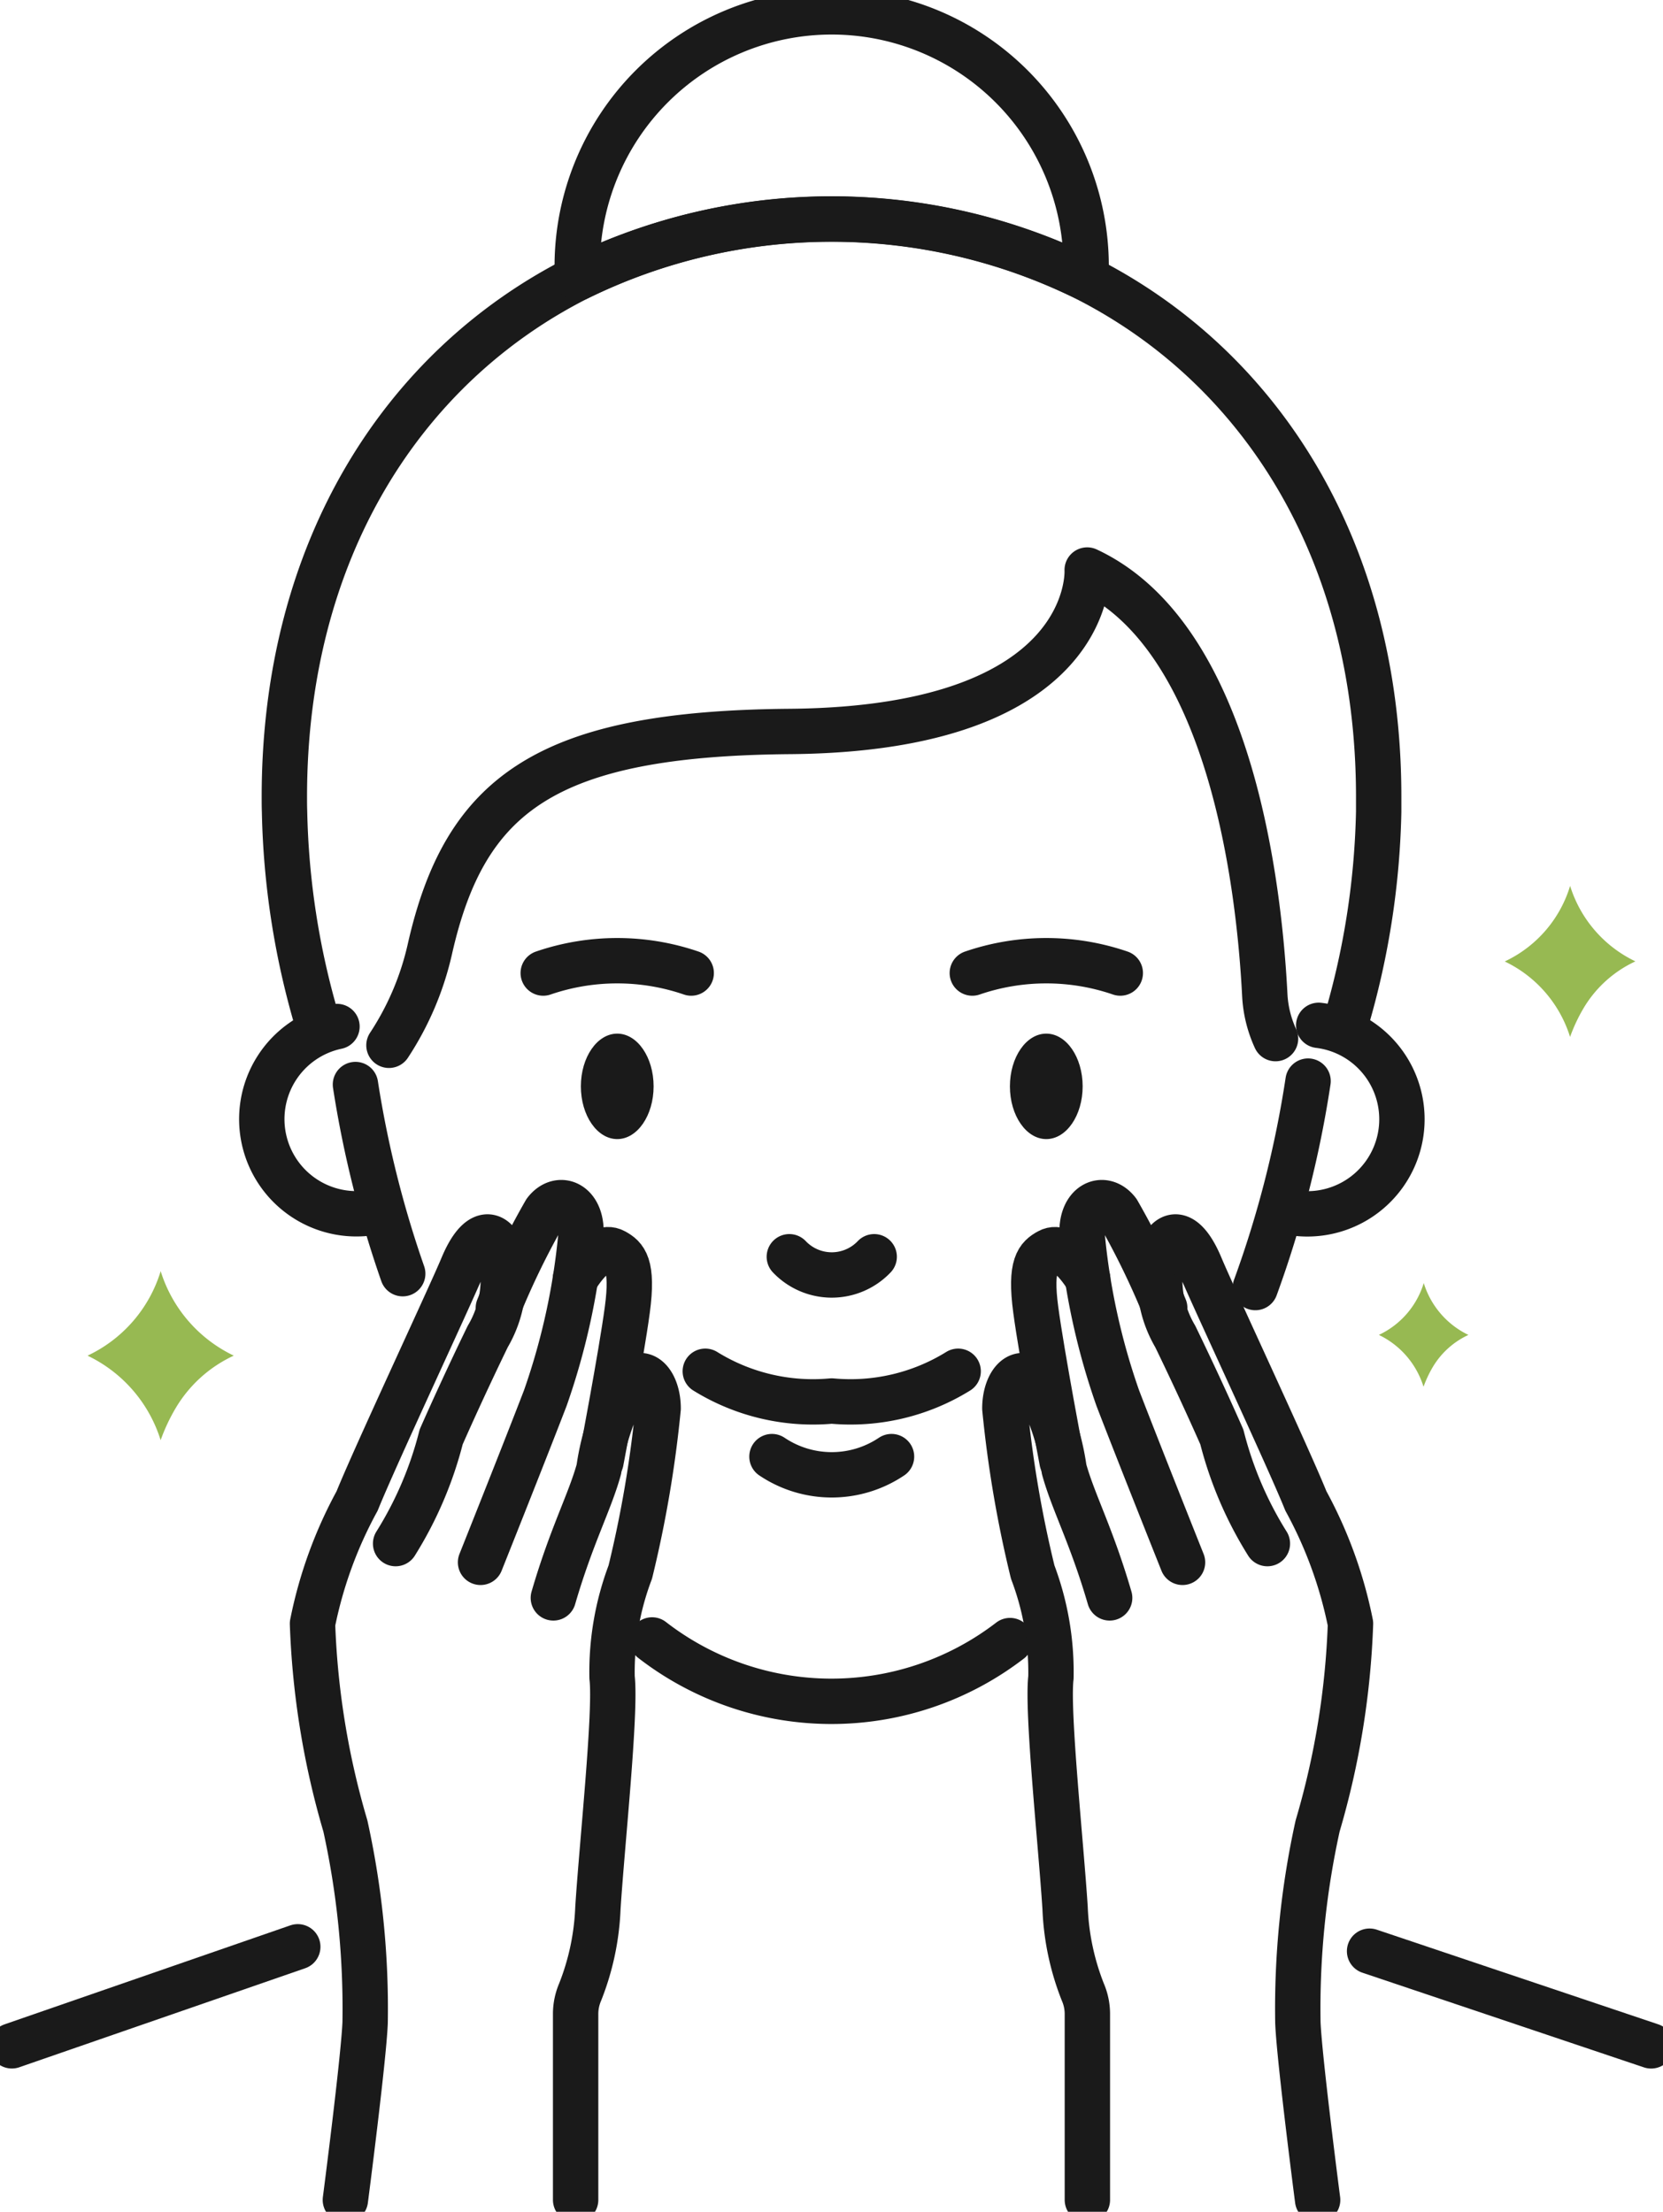
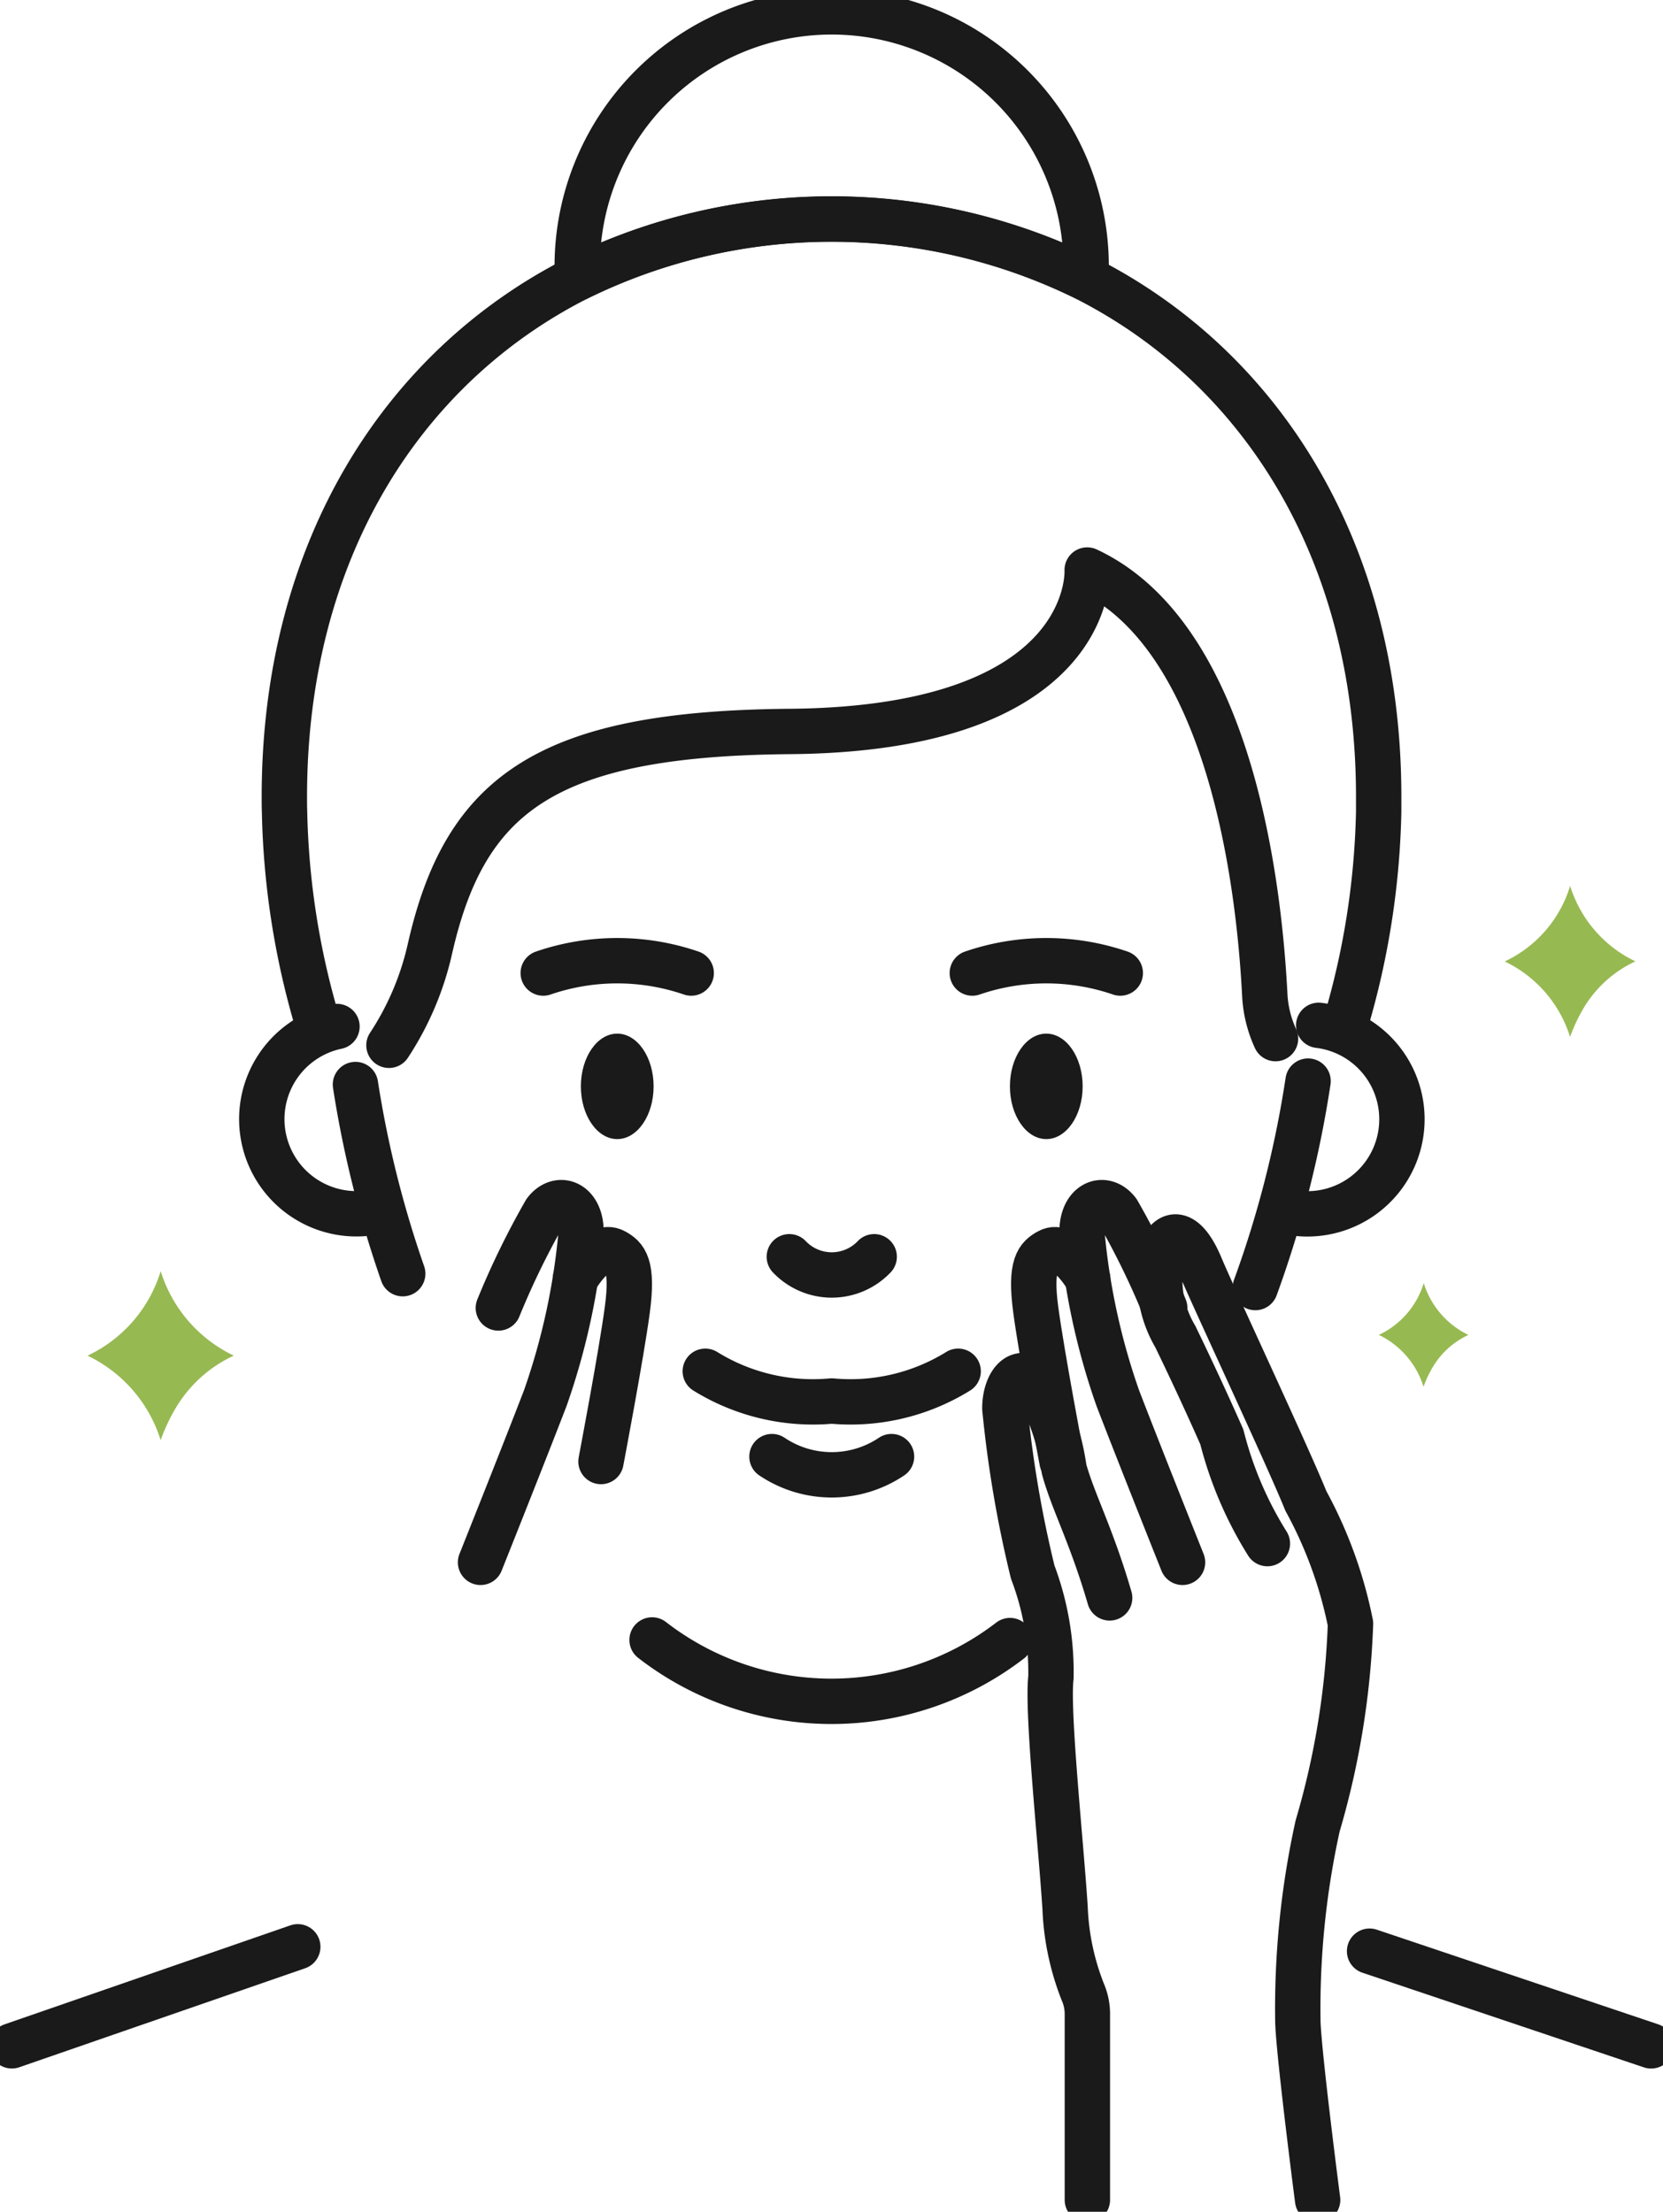
<svg xmlns="http://www.w3.org/2000/svg" id="eosrejuvenation_galleries" width="44.722" height="59.474" viewBox="0 0 44.722 59.474">
  <defs>
    <clipPath id="clip-path">
      <rect id="Rectangle_14" data-name="Rectangle 14" width="44.722" height="59.474" fill="none" />
    </clipPath>
  </defs>
  <g id="Group_19" data-name="Group 19" transform="translate(0 0)" clip-path="url(#clip-path)">
    <line id="Line_12" data-name="Line 12" y1="2.663" x2="7.689" transform="translate(0.319 52.349)" fill="none" stroke="#1a1a1a" stroke-linecap="round" stroke-linejoin="round" stroke-width="1.22" />
    <line id="Line_13" data-name="Line 13" x1="7.572" y1="2.546" transform="translate(36.831 52.467)" fill="none" stroke="#1a1a1a" stroke-linecap="round" stroke-linejoin="round" stroke-width="1.22" />
    <path id="Path_36" data-name="Path 36" d="M31.839,54.588c0,.783-.438,1.418-.978,1.418s-.978-.635-.978-1.418.438-1.418.978-1.418.978.635.978,1.418" transform="translate(-14.262 -25.376)" fill="#1a1a1a" />
    <path id="Path_37" data-name="Path 37" d="M53.912,54.588c0,.783-.438,1.418-.978,1.418s-.978-.635-.978-1.418.438-1.418.978-1.418.978.635.978,1.418" transform="translate(-24.797 -25.376)" fill="#1a1a1a" />
    <path id="Path_38" data-name="Path 38" d="M36.284,70.538a5.5,5.5,0,0,0,3.4.8,5.5,5.5,0,0,0,3.4-.8" transform="translate(-17.317 -33.665)" fill="none" stroke="#1a1a1a" stroke-linecap="round" stroke-linejoin="round" stroke-width="1.22" />
    <path id="Path_39" data-name="Path 39" d="M40.608,64.648a1.574,1.574,0,0,0,2.282,0" transform="translate(-19.381 -30.854)" fill="none" stroke="#1a1a1a" stroke-linecap="round" stroke-linejoin="round" stroke-width="1.22" />
    <path id="Path_40" data-name="Path 40" d="M39.715,74.929a2.883,2.883,0,0,0,3.215,0" transform="translate(-18.955 -35.761)" fill="none" stroke="#1a1a1a" stroke-linecap="round" stroke-linejoin="round" stroke-width="1.22" />
    <path id="Path_41" data-name="Path 41" d="M64.582,61.164A28.72,28.72,0,0,0,66,55.613" transform="translate(-30.823 -26.542)" fill="none" stroke="#1a1a1a" stroke-linecap="round" stroke-linejoin="round" stroke-width="1.22" />
    <path id="Path_42" data-name="Path 42" d="M33.547,84.361a7.876,7.876,0,0,0,9.626.017" transform="translate(-16.011 -40.263)" fill="none" stroke="#1a1a1a" stroke-linecap="round" stroke-linejoin="round" stroke-width="1.22" />
    <path id="Path_43" data-name="Path 43" d="M18.286,55.789a28.793,28.793,0,0,0,1.271,5.086" transform="translate(-8.727 -26.626)" fill="none" stroke="#1a1a1a" stroke-linecap="round" stroke-linejoin="round" stroke-width="1.22" />
    <path id="Path_44" data-name="Path 44" d="M16.684,57.75a2.545,2.545,0,1,1-1.2-4.944" transform="translate(-6.422 -25.203)" fill="none" stroke="#1a1a1a" stroke-linecap="round" stroke-linejoin="round" stroke-width="1.22" />
    <path id="Path_45" data-name="Path 45" d="M43.855,41.923a3.186,3.186,0,0,1-.289-1.176c-.151-2.948-.921-9.626-4.776-11.424,0,0,.256,4.271-7.992,4.341-6.531.055-8.739,1.664-9.685,5.854a7.833,7.833,0,0,1-1.1,2.585" transform="translate(-9.553 -13.995)" fill="none" stroke="#1a1a1a" stroke-linecap="round" stroke-linejoin="round" stroke-width="1.22" />
    <path id="Path_46" data-name="Path 46" d="M66.926,52.743a2.544,2.544,0,1,1-1,4.973" transform="translate(-31.463 -25.172)" fill="none" stroke="#1a1a1a" stroke-linecap="round" stroke-linejoin="round" stroke-width="1.22" />
    <path id="Path_47" data-name="Path 47" d="M43.193,32.829a21.464,21.464,0,0,0,.871-5.629c0-.134,0-.269,0-.4,0-6.644-3.195-11.567-7.879-13.942a15.477,15.477,0,0,0-13.671,0c-4.685,2.375-7.879,7.3-7.879,13.942,0,.135,0,.27.005.4a21.378,21.378,0,0,0,.872,5.629" transform="translate(-6.988 -5.375)" fill="none" stroke="#1a1a1a" stroke-linecap="round" stroke-linejoin="round" stroke-width="1.22" />
    <path id="Path_48" data-name="Path 48" d="M43.384,7.453q0,.158-.008.317a15.477,15.477,0,0,0-13.671,0q-.008-.158-.008-.317a6.843,6.843,0,0,1,13.686,0Z" transform="translate(-14.174 -0.291)" fill="none" stroke="#1a1a1a" stroke-linecap="round" stroke-linejoin="round" stroke-width="1.22" />
    <path id="Path_49" data-name="Path 49" d="M50.021,49.768a6.134,6.134,0,0,1,3.979,0" transform="translate(-23.873 -23.603)" fill="none" stroke="#1a1a1a" stroke-linecap="round" stroke-linejoin="round" stroke-width="1.22" />
    <path id="Path_50" data-name="Path 50" d="M31.927,49.768a6.134,6.134,0,0,0-3.979,0" transform="translate(-13.339 -23.603)" fill="none" stroke="#1a1a1a" stroke-linecap="round" stroke-linejoin="round" stroke-width="1.22" />
-     <path id="Path_51" data-name="Path 51" d="M29.066,92.929v-5a1.489,1.489,0,0,1,.121-.588,6.842,6.842,0,0,0,.478-2.259c.109-1.715.49-5.275.381-6.2a7.577,7.577,0,0,1,.49-2.835,31.4,31.4,0,0,0,.749-4.4c0-.642-.367-1.137-.776-.742a6.615,6.615,0,0,0-.817,2.374c-.245.89-.735,1.78-1.225,3.462" transform="translate(-13.586 -33.774)" fill="none" stroke="#1a1a1a" stroke-linecap="round" stroke-linejoin="round" stroke-width="1.22" />
-     <path id="Path_52" data-name="Path 52" d="M16.947,89.531s.49-3.775.531-4.764a22.842,22.842,0,0,0-.531-5.292,21.879,21.879,0,0,1-.884-5.44,11.608,11.608,0,0,1,1.2-3.3c.463-1.154,2.5-5.505,2.831-6.3s.681-.956.926-.659a3.007,3.007,0,0,1-.245,2.538c-.544,1.121-1.007,2.143-1.252,2.7a10.04,10.04,0,0,1-1.225,2.868" transform="translate(-7.659 -30.375)" fill="none" stroke="#1a1a1a" stroke-linecap="round" stroke-linejoin="round" stroke-width="1.22" />
    <path id="Path_53" data-name="Path 53" d="M25.2,64.7a21.493,21.493,0,0,1,1.263-2.589c.381-.5,1.034-.21.953.686a18.369,18.369,0,0,1-.953,4.325c-.571,1.484-1.742,4.418-1.742,4.418" transform="translate(-11.798 -29.529)" fill="none" stroke="#1a1a1a" stroke-linecap="round" stroke-linejoin="round" stroke-width="1.22" />
    <path id="Path_54" data-name="Path 54" d="M29.6,65.07s.577-1,1.044-.742c.284.155.515.355.352,1.574s-.708,4.08-.708,4.08" transform="translate(-14.126 -30.682)" fill="none" stroke="#1a1a1a" stroke-linecap="round" stroke-linejoin="round" stroke-width="1.22" />
    <path id="Path_55" data-name="Path 55" d="M53.915,92.929v-5a1.48,1.48,0,0,0-.122-.588,6.86,6.86,0,0,1-.477-2.259c-.109-1.715-.49-5.275-.381-6.2a7.577,7.577,0,0,0-.49-2.835,31.4,31.4,0,0,1-.749-4.4c0-.642.367-1.137.776-.742a6.615,6.615,0,0,1,.817,2.374c.245.89.735,1.78,1.225,3.462" transform="translate(-24.673 -33.774)" fill="none" stroke="#1a1a1a" stroke-linecap="round" stroke-linejoin="round" stroke-width="1.22" />
    <path id="Path_56" data-name="Path 56" d="M63.909,89.531s-.49-3.775-.531-4.764a22.813,22.813,0,0,1,.531-5.292,21.878,21.878,0,0,0,.884-5.44,11.608,11.608,0,0,0-1.2-3.3c-.463-1.154-2.5-5.505-2.831-6.3s-.681-.956-.926-.659a3.007,3.007,0,0,0,.245,2.538c.544,1.121,1.007,2.143,1.252,2.7a10.04,10.04,0,0,0,1.225,2.868" transform="translate(-28.475 -30.375)" fill="none" stroke="#1a1a1a" stroke-linecap="round" stroke-linejoin="round" stroke-width="1.22" />
    <path id="Path_57" data-name="Path 57" d="M57.89,64.7a21.493,21.493,0,0,0-1.263-2.589c-.381-.5-1.034-.21-.953.686a18.369,18.369,0,0,0,.953,4.325c.571,1.484,1.742,4.418,1.742,4.418" transform="translate(-26.568 -29.529)" fill="none" stroke="#1a1a1a" stroke-linecap="round" stroke-linejoin="round" stroke-width="1.22" />
    <path id="Path_58" data-name="Path 58" d="M54.632,65.07s-.578-1-1.045-.742c-.284.155-.515.355-.352,1.574s.708,4.08.708,4.08" transform="translate(-25.381 -30.682)" fill="none" stroke="#1a1a1a" stroke-linecap="round" stroke-linejoin="round" stroke-width="1.22" />
    <path id="Path_59" data-name="Path 59" d="M79.171,45.571a3.3,3.3,0,0,1-1.72,2.013l-.037.019a3.353,3.353,0,0,1,1.756,2.029,4.473,4.473,0,0,1,.374-.792A3.173,3.173,0,0,1,80.927,47.6a3.353,3.353,0,0,1-1.756-2.03" transform="translate(-36.947 -21.749)" fill="#97b952" />
    <path id="Path_60" data-name="Path 60" d="M6.471,65.388A3.7,3.7,0,0,1,4.546,67.64l-.041.021A3.755,3.755,0,0,1,6.47,69.933a4.969,4.969,0,0,1,.419-.887A3.548,3.548,0,0,1,8.437,67.66a3.754,3.754,0,0,1-1.966-2.272" transform="translate(-2.15 -31.207)" fill="#97b952" />
    <path id="Path_61" data-name="Path 61" d="M72.144,66a2.269,2.269,0,0,1-1.181,1.382l-.025.013a2.3,2.3,0,0,1,1.2,1.394,3.083,3.083,0,0,1,.257-.544,2.179,2.179,0,0,1,.95-.85A2.3,2.3,0,0,1,72.144,66" transform="translate(-33.856 -31.499)" fill="#97b952" />
  </g>
</svg>